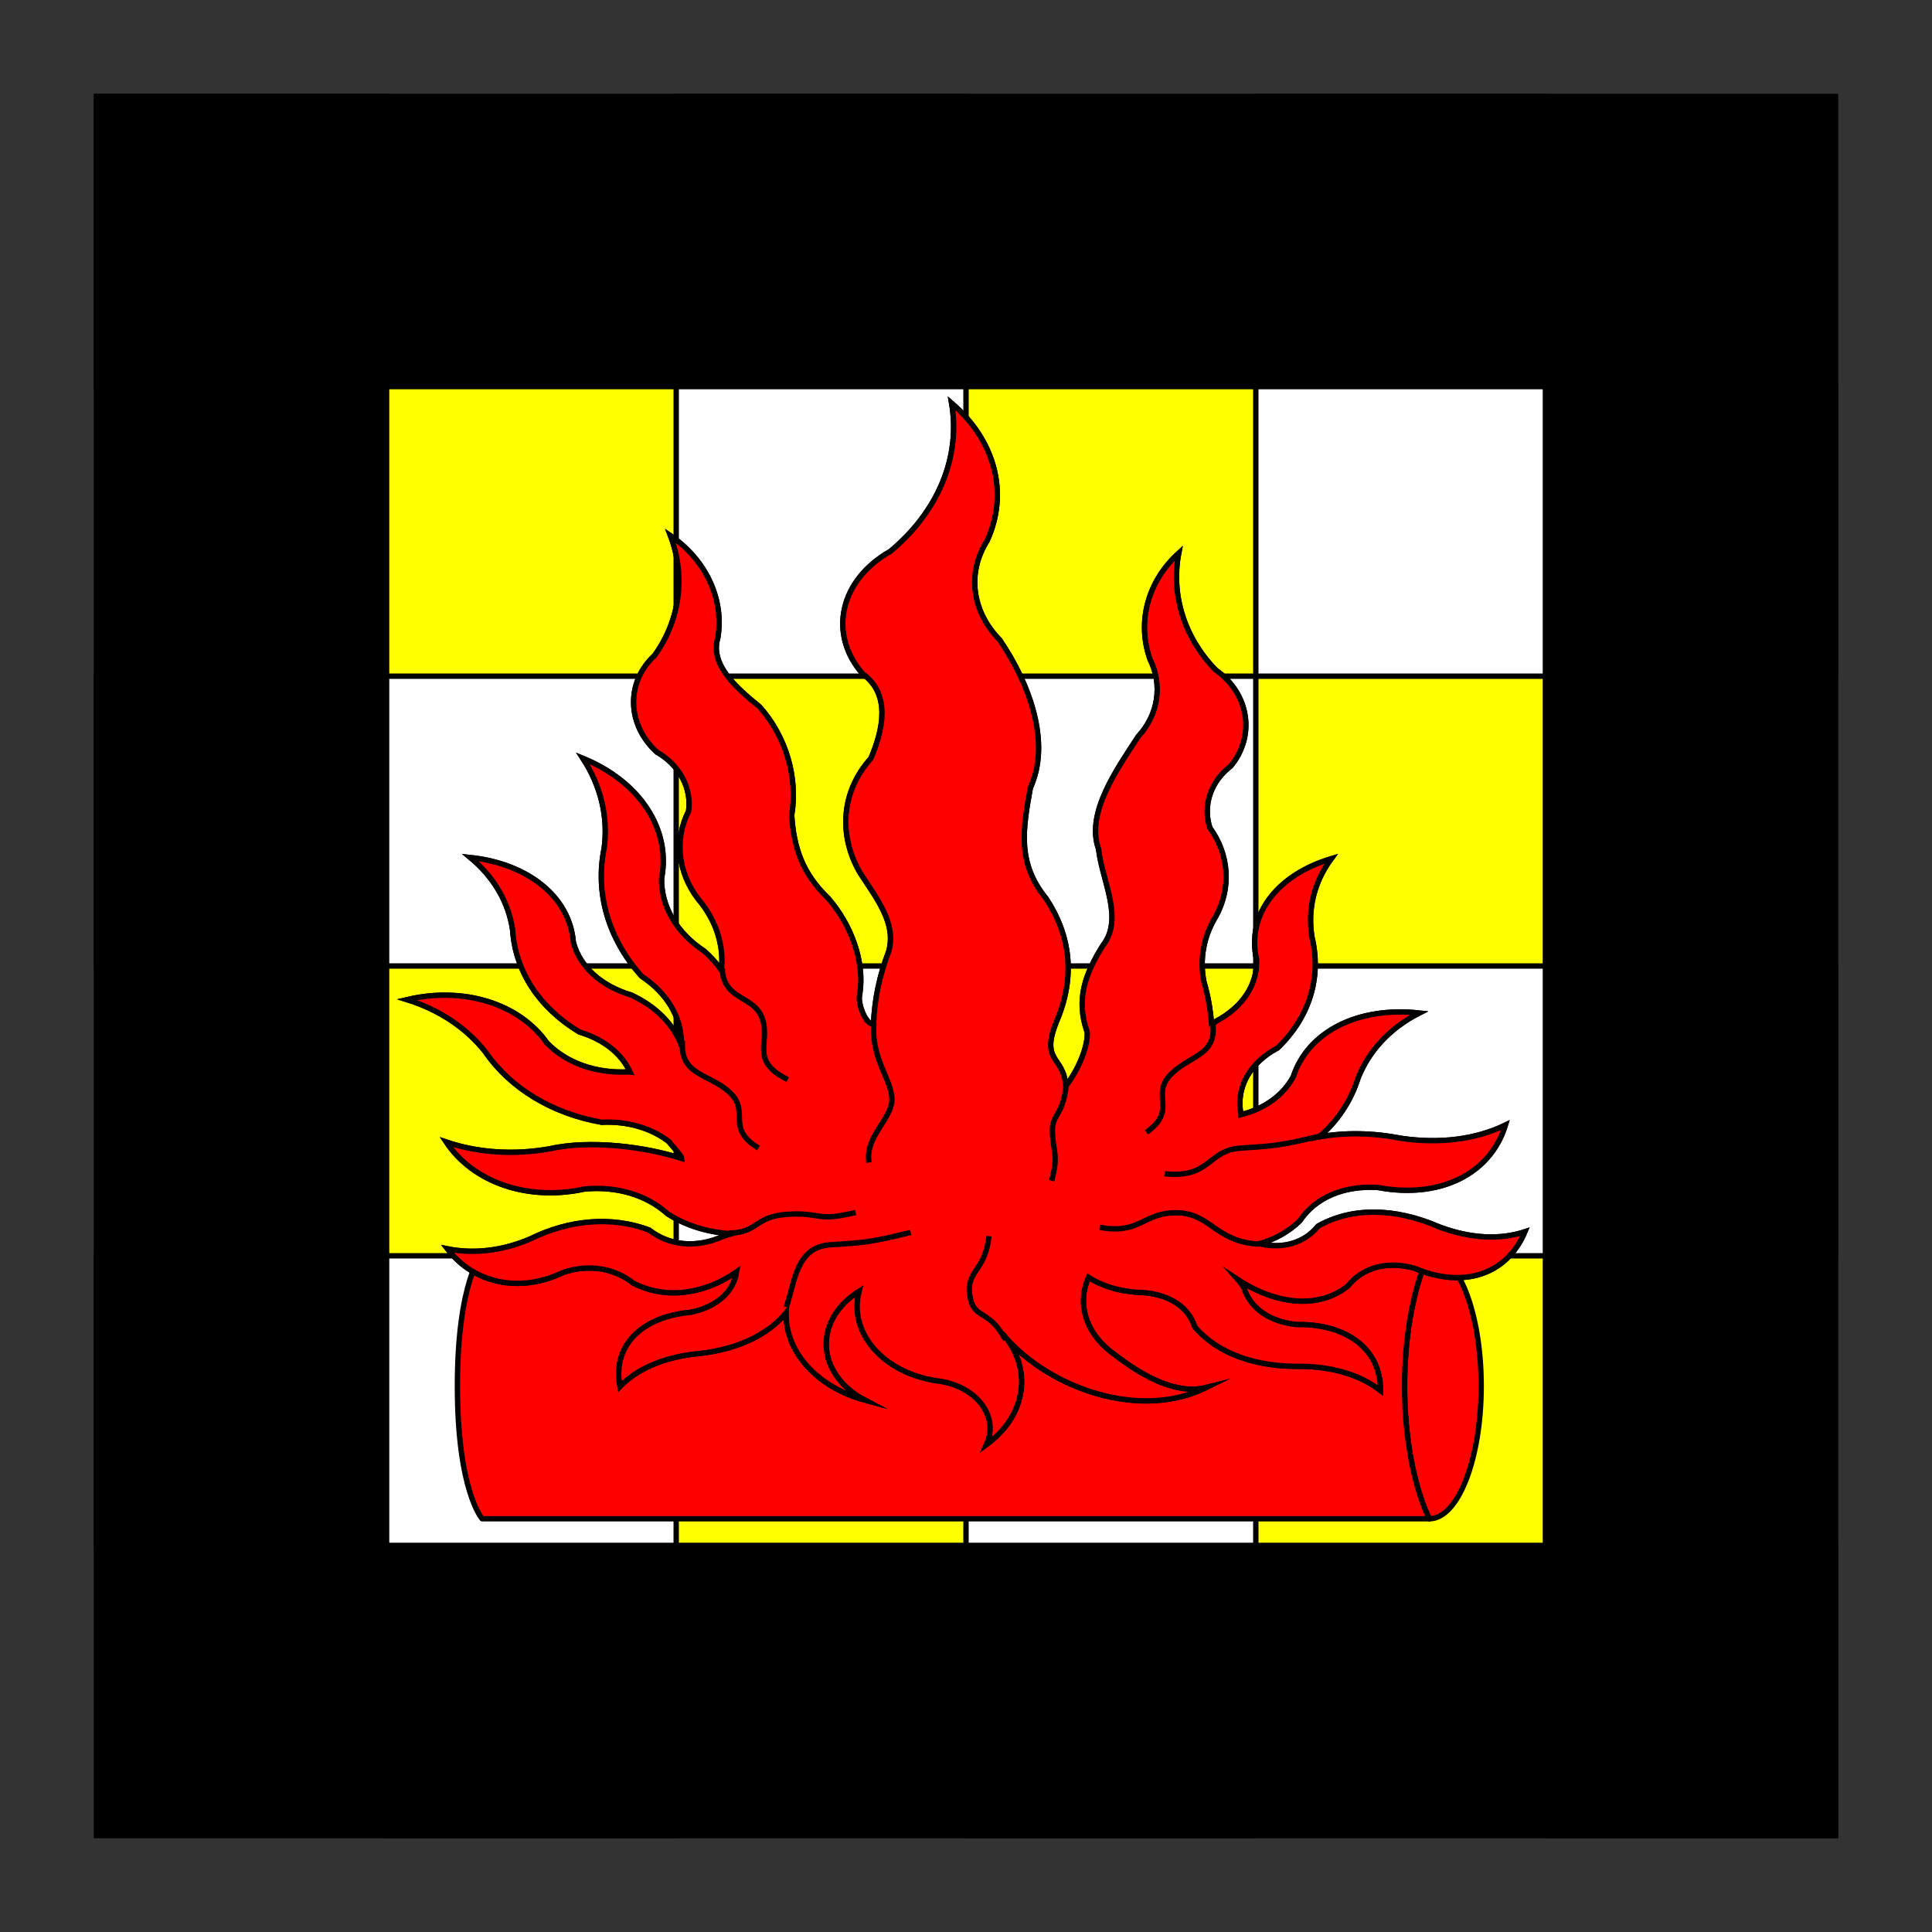
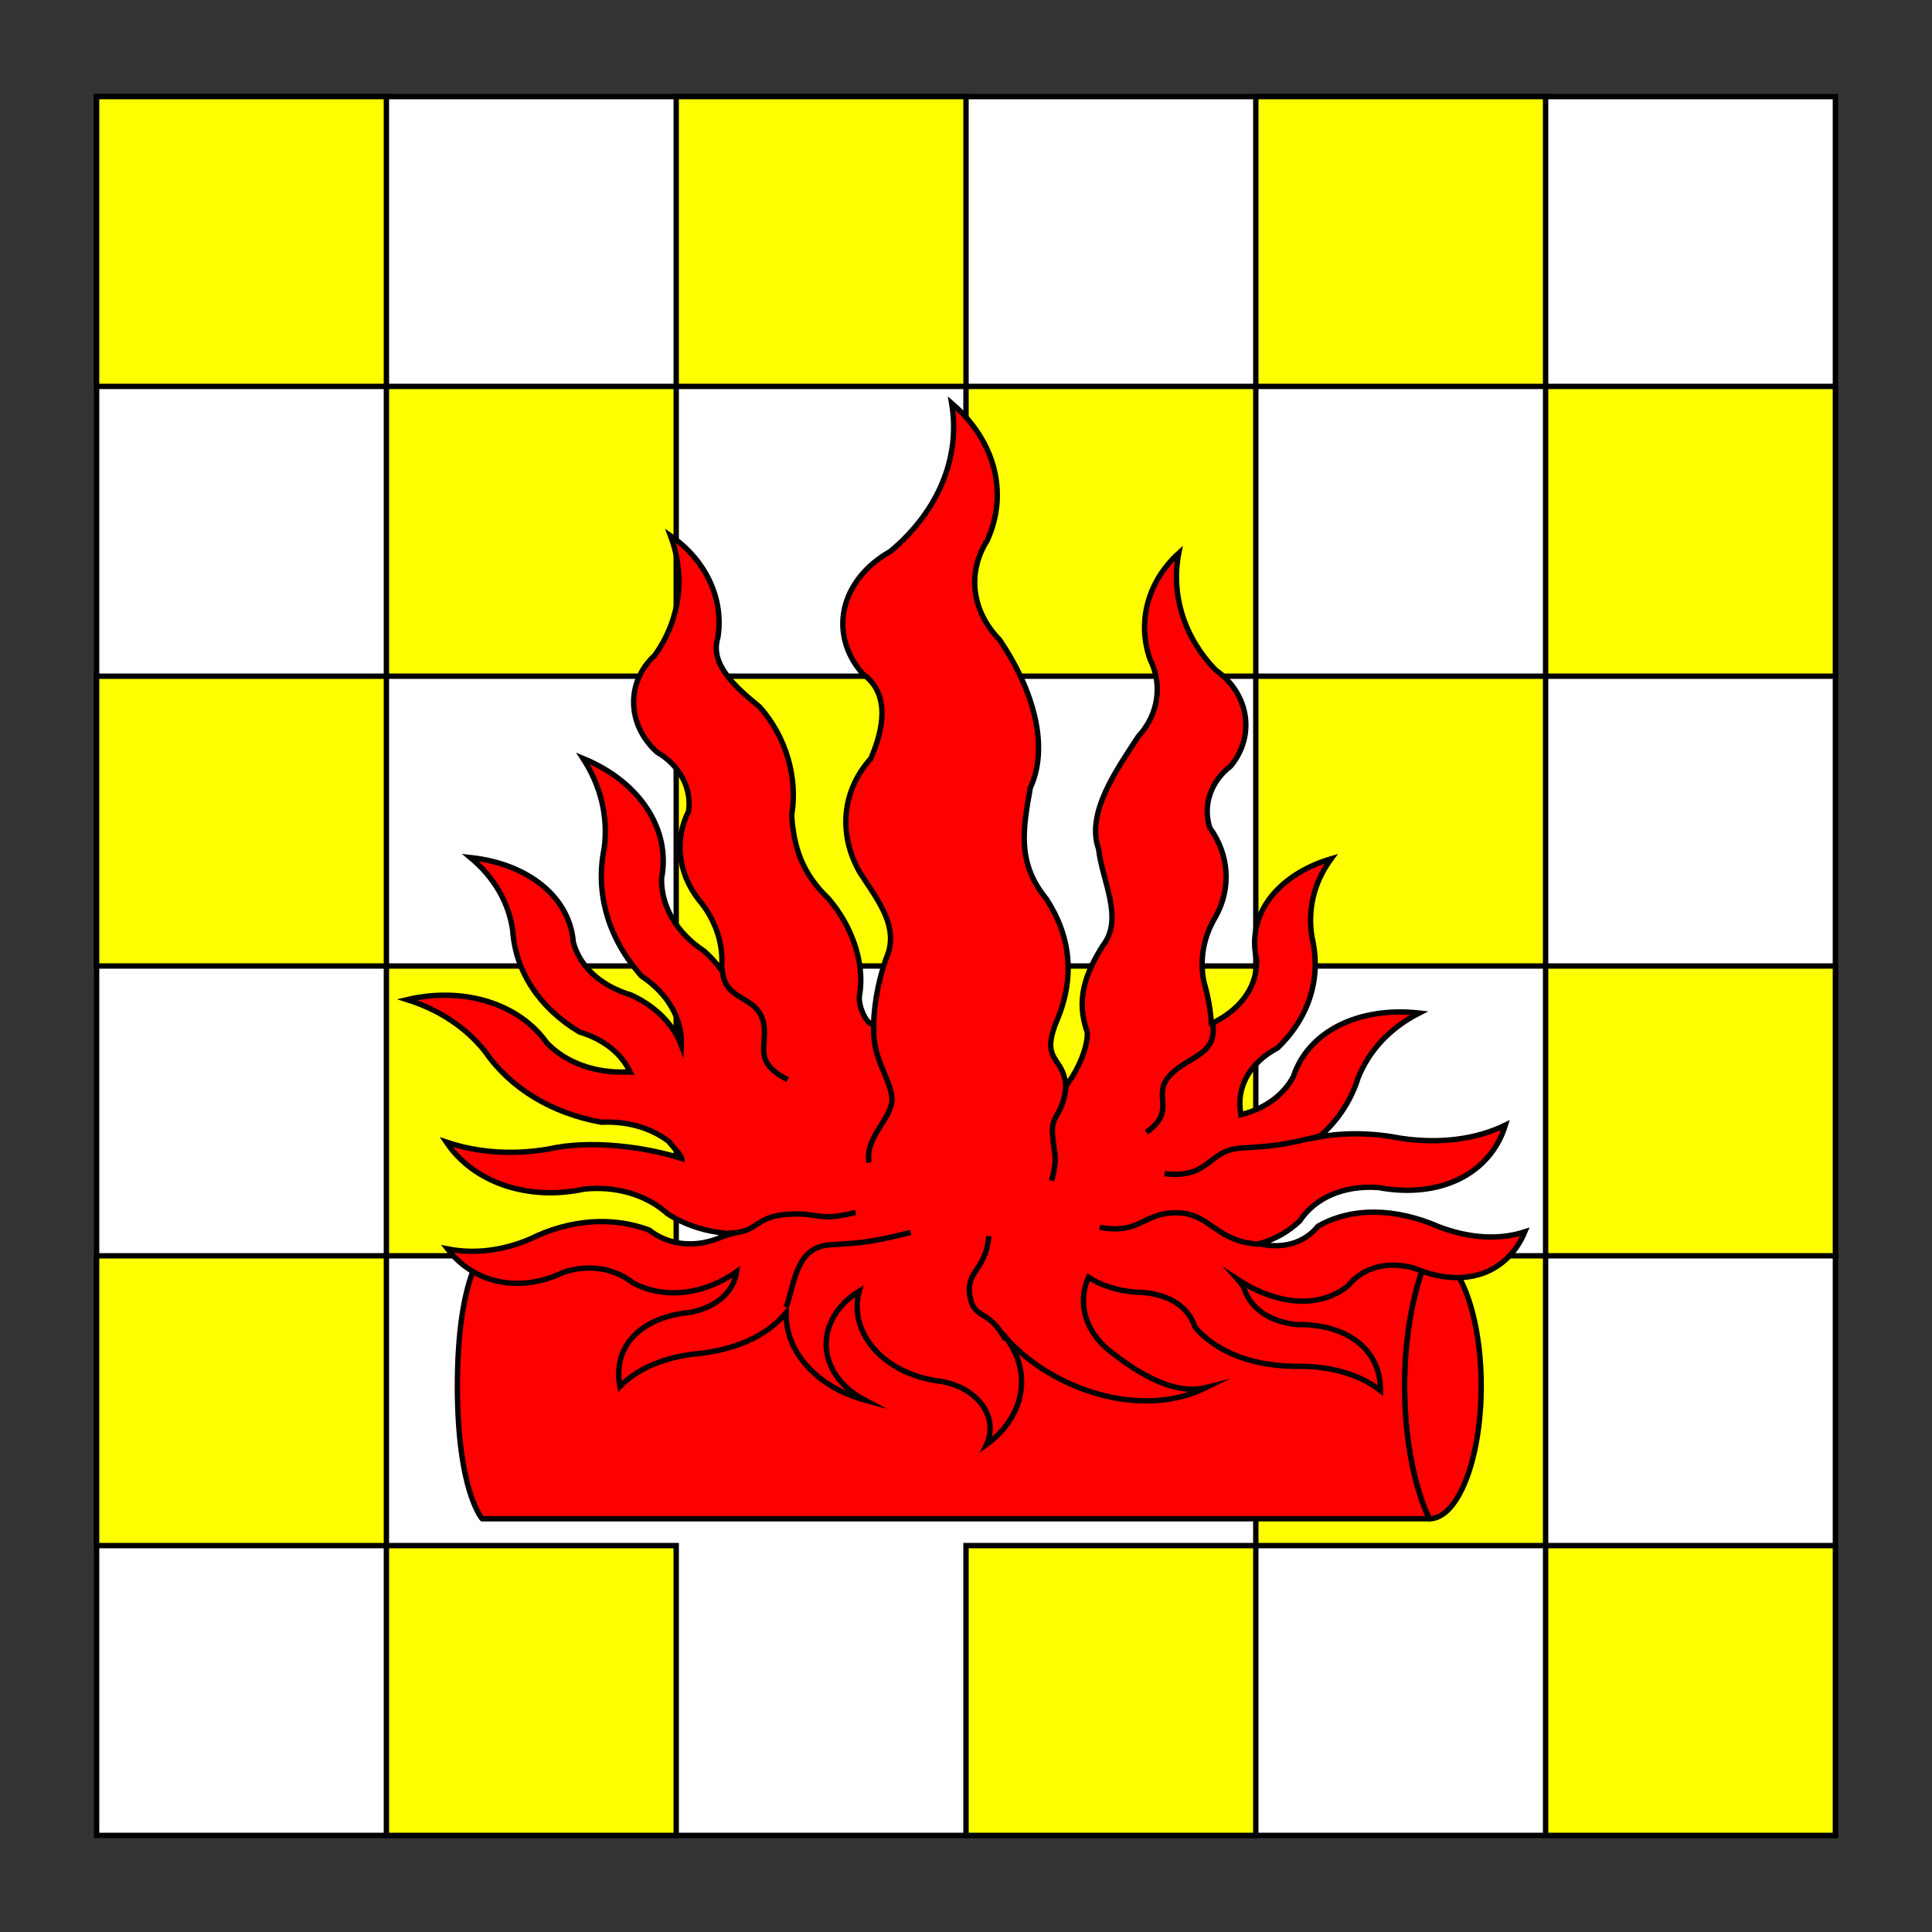
<svg xmlns="http://www.w3.org/2000/svg" version="1.1" id="Square" x="0px" y="0px" width="360px" height="360px" viewBox="0 0 360 360" enable-background="new 0 0 360 360" xml:space="preserve">
  <rect x="0" y="0" width="360" height="360" fill="#333333" stroke="none" />
  <g id="Field">
    <rect x="18" y="18" fill="#FFFFFF" stroke="#000000" stroke-miterlimit="10" width="324" height="324" />
    <g>
      <rect x="126" y="126" fill="#FFFF00" stroke="#000000" stroke-miterlimit="10" width="54" height="54" />
      <rect x="234" y="126" fill="#FFFF00" stroke="#000000" stroke-miterlimit="10" width="54" height="54" />
      <rect x="72" y="72" fill="#FFFF00" stroke="#000000" stroke-miterlimit="10" width="54" height="54" />
      <rect x="180" y="72" fill="#FFFF00" stroke="#000000" stroke-miterlimit="10" width="54" height="54" />
      <rect x="72" y="288" fill="#FFFF00" stroke="#000000" stroke-miterlimit="10" width="54" height="54" />
      <rect x="180" y="288" fill="#FFFF00" stroke="#000000" stroke-miterlimit="10" width="54" height="54" />
      <rect x="72" y="180" fill="#FFFF00" stroke="#000000" stroke-miterlimit="10" width="54" height="54" />
      <rect x="288" y="72" fill="#FFFF00" stroke="#000000" stroke-miterlimit="10" width="54" height="54" />
      <rect x="288" y="288" fill="#FFFF00" stroke="#000000" stroke-miterlimit="10" width="54" height="54" />
      <rect x="288" y="180" fill="#FFFF00" stroke="#000000" stroke-miterlimit="10" width="54" height="54" />
      <rect x="180" y="180" fill="#FFFF00" stroke="#000000" stroke-miterlimit="10" width="54" height="54" />
-       <rect x="126" y="234" fill="#FFFF00" stroke="#000000" stroke-miterlimit="10" width="54" height="54" />
      <rect x="234" y="234" fill="#FFFF00" stroke="#000000" stroke-miterlimit="10" width="54" height="54" />
      <rect x="126" y="18" fill="#FFFF00" stroke="#000000" stroke-miterlimit="10" width="54" height="54" />
      <rect x="234" y="18" fill="#FFFF00" stroke="#000000" stroke-miterlimit="10" width="54" height="54" />
      <rect x="18" y="126" fill="#FFFF00" stroke="#000000" stroke-miterlimit="10" width="54" height="54" />
      <rect x="18" y="234" fill="#FFFF00" stroke="#000000" stroke-miterlimit="10" width="54" height="54" />
      <rect x="18" y="18" fill="#FFFF00" stroke="#000000" stroke-miterlimit="10" width="54" height="54" />
    </g>
-     <path stroke="#000000" stroke-miterlimit="10" d="M288,288H72V72h216V288z M342,18H18v324h324V18z" />
  </g>
  <g>
    <g>
      <path fill="#FF0000" stroke="#000000" stroke-linejoin="round" stroke-miterlimit="10" d="M266.338,283    c5.335,0,9.661-11.07,9.661-24.728s-4.326-24.729-9.661-24.729c0,0-4.614,8.517-4.614,24.729    C261.724,274.484,266.338,283,266.338,283z" />
      <path fill="#FF0000" stroke="#000000" stroke-linejoin="round" stroke-miterlimit="10" d="M266.338,283H89.844    c0,0-4.614-5.117-4.614-24.728c0-19.611,4.614-24.729,4.614-24.729h176.495c0,0-4.614,8.517-4.614,24.729    C261.724,274.484,266.338,283,266.338,283z" />
    </g>
    <g id="Flame">
      <title>Layer 2</title>
      <g id="Group_44">
        <g id="Graphic_26">
          <title>path15</title>
          <path fill="#FF0000" stroke="#000000" stroke-miterlimit="10" d="M187.593,249.467c8.4,9.292,24.822,15.175,37.201,9.072      c-6.303,1.587-13.229-3.072-17.883-6.709c-4.655-3.642-6.239-8.996-4.091-13.83c2.404,1.559,5.448,2.511,8.923,2.793      c5.582,0.044,9.653,2.461,10.909,6.472c4.189,4.921,11.364,7.532,20.107,7.324c5.854,0.137,10.865,1.701,14.474,4.518      c0.075-7.556-6.121-12.44-15.583-12.286c-5.066-0.509-8.665-3.003-9.855-6.831c-0.336-0.561-0.726-1.089-1.164-1.583      c7.49,4.904,15.282,5.382,20.475,1.253c2.863-3.55,7.444-4.765,12.537-3.324c9.017,3.851,17.167,1.144,20.495-6.81      c-4.732,1.549-10.248,1.236-15.929-0.899c-8.303-3.627-16.365-3.681-22.601-0.152c-2.532,3.123-6.496,4.311-10.962,3.285      c2.956-0.845,5.516-2.295,7.543-4.269c2.919-4.376,8.257-6.646,14.618-6.218c11.461,2.143,20.886-2.479,23.697-11.621      c-5.474,2.654-12.172,3.51-19.344,2.469c-5.384-1.046-10.602-1.133-15.373-0.255c3.462-3.004,5.938-6.749,7.269-11.003      c2.053-5.157,5.995-9.348,11.387-12.1c-11.387-1.243-20.717,3.479-23.462,11.876c-1.861,3.461-5.306,5.956-9.759,7.073      c-0.004-0.061-0.009-0.12-0.011-0.181c-0.92-4.91,1.636-9.489,6.848-12.267c5.931-5.724,8.214-13.104,6.398-20.68      c-0.838-5.187,0.402-10.23,3.582-14.568c-10.237,3.088-15.765,10.558-13.9,18.783c0.198,4.652-2.552,8.847-7.523,11.489      c-0.299,0.226-0.588,0.455-0.866,0.691c-0.172-2.706-0.646-5.393-1.416-8.019c-0.851-4.177-0.069-8.48,2.215-12.208      c2.904-5.278,2.487-11.517-1.105-16.478c-1.37-4.18,0.138-8.671,3.861-11.51c4.677-5.634,3.454-13.532-2.768-17.895      c-5.859-6.011-8.389-13.997-6.9-21.791c-5.76,5.221-7.811,12.808-5.342,19.778c2.387,4.778,1.543,10.321-2.185,14.358      c-3.97,6.092-9.8,14.253-7.411,20.975c0.701,6.096,4.729,12.937,0.814,17.99c-3.375,5.358-5.002,10.093-2.984,15.977      c0.271,0.571-0.023,4.962-3.953,10.289c-0.265-5.772-4.934-4.407-1.598-12.374c3.337-7.968,2.568-15.606-2.049-22.627      c-5.427-6.65-4.336-12.877-2.94-20.658c3.903-8.51-0.275-19.574-5.728-27.563c-5.21-5.344-6.104-12.485-2.318-18.499      c4.035-8.819,1.496-18.633-6.619-25.585c1.703,10.056-2.487,20.175-11.433,27.612c-9.375,5.308-11.645,15.373-5.138,22.806      c5.283,3.809,3.784,10.469,1.523,15.764c-5.563,6.194-6.017,14.302-2.087,21.198c3.126,4.88,6.903,9.464,5.405,14.782      c-1.702,4.405-2.651,8.96-2.826,13.555c-1.427,0.161-3.057-3.898-2.568-5.629c0.949-6.041-1.59-12.9-5.889-17.852      c-4.779-4.588-6.405-9.364-6.798-15.477c1.163-6.911-0.976-14.586-5.994-20.198c-4.415-3.606-9.286-7.87-7.768-12.857      c1.197-7.163-2.183-14.457-8.817-19.017c2.86,7.563,1.777,15.74-2.957,22.313c-5.384,4.979-5.187,12.929,0.446,18.014      c4.201,2.417,6.498,6.709,5.885,10.998c-2.671,5.292-1.975,11.511,1.838,16.432c2.932,3.448,4.475,7.628,4.375,11.858      c-0.047,0.43-0.088,0.861-0.12,1.292c-0.901-1.239-1.959-2.409-3.162-3.49c-5.167-3.392-8.077-8.351-7.968-13.582      c1.769-9.126-4.06-18.02-14.656-22.359c3.356,5.159,4.729,10.952,3.967,16.73c-1.725,8.396,0.763,16.913,6.97,23.867      c4.886,3.224,7.601,7.945,7.414,12.903c-1.508-3.981-4.788-7.272-9.358-9.391c-5.634-1.68-9.57-5.269-10.78-9.83      c-0.658-8.339-8.284-14.62-19.177-15.793c4.399,3.651,7.125,8.334,7.871,13.527c0.513,7.696,4.952,14.468,12.44,18.977      c4.502,1.349,7.87,4.015,9.445,7.473c-0.113-0.012-0.227-0.021-0.341-0.032c-6.03,0.313-11.569-1.656-15.167-5.397      c-5.169-7.344-15.521-10.551-26.036-8.067c5.991,1.875,11.031,5.235,14.553,9.7c4.686,6.809,12.423,11.5,21.682,13.147      c4.781-0.242,9.26,1.053,12.576,3.631c-0.016,0.136,2.326,2.556,2.369,3.125c-6.923-2.221-17.094-3.505-24.716-1.793      c-6.609,1.169-13.246,0.729-19.168-1.269c5.022,7.54,15.225,11.021,25.657,8.76c5.986-0.618,11.677,1.067,15.586,4.612      c3.364,2.159,7.426,3.432,11.774,3.694l0.064,0.036c-0.542,0.15-1.082,0.322-1.619,0.515c-4.819,2.172-9.927,1.711-13.679-1.235      c-6.872-2.566-14.771-1.972-22.137,1.667c-5.112,2.197-10.454,2.84-15.428,1.85c4.972,6.521,13.551,8.263,21.57,4.379      c4.687-1.564,9.438-0.847,13.01,1.968c5.81,3.055,13.106,2.263,19.308-2.096c-0.595,3.796-3.689,6.548-8.508,7.566      c-9.401,0.85-14.667,6.349-13.242,13.826c3.072-3.176,7.757-5.257,13.529-6.015c7.734-0.641,13.87-3.363,17.435-7.736      c-0.167,7.284,5.72,13.835,14.627,16.274c-4.299-2.253-6.952-5.944-7.152-9.946c-0.2-4.004,2.079-7.841,6.139-10.344      c-0.986,3.689-0.02,7.524,2.685,10.659c2.705,3.136,6.922,5.308,11.714,6.033c3.457,0.381,6.509,1.936,8.316,4.238      c1.809,2.3,2.183,5.104,1.017,7.642C190.827,264.053,192.382,255.917,187.593,249.467c-0.401-0.444-0.781-0.901-1.138-1.367      C186.866,248.541,187.245,248.997,187.593,249.467z" />
-           <path fill="#FF0000" stroke="#000000" stroke-miterlimit="10" d="M187.593,249.467c8.4,9.292,24.822,15.175,37.201,9.072      c-6.303,1.587-13.229-3.072-17.883-6.709c-4.655-3.642-6.239-8.996-4.091-13.83c2.404,1.559,5.448,2.511,8.923,2.793      c5.582,0.044,9.653,2.461,10.909,6.472c4.189,4.921,11.364,7.532,20.107,7.324c5.854,0.137,10.865,1.701,14.474,4.518      c0.075-7.556-6.121-12.44-15.583-12.286c-5.066-0.509-8.665-3.003-9.855-6.831c-0.336-0.561-0.726-1.089-1.164-1.583      c7.49,4.904,15.282,5.382,20.475,1.253c2.863-3.55,7.444-4.765,12.537-3.324c9.017,3.851,17.167,1.144,20.495-6.81      c-4.732,1.549-10.248,1.236-15.929-0.899c-8.303-3.627-16.365-3.681-22.601-0.152c-2.532,3.123-6.496,4.311-10.962,3.285      c2.956-0.845,5.516-2.295,7.543-4.269c2.919-4.376,8.257-6.646,14.618-6.218c11.461,2.143,20.886-2.479,23.697-11.621      c-5.474,2.654-12.172,3.51-19.344,2.469c-5.384-1.046-10.602-1.133-15.373-0.255c3.462-3.004,5.938-6.749,7.269-11.003      c2.053-5.157,5.995-9.348,11.387-12.1c-11.387-1.243-20.717,3.479-23.462,11.876c-1.861,3.461-5.306,5.956-9.759,7.073      c-0.004-0.061-0.009-0.12-0.011-0.181c-0.92-4.91,1.636-9.489,6.848-12.267c5.931-5.724,8.214-13.104,6.398-20.68      c-0.838-5.187,0.402-10.23,3.582-14.568c-10.237,3.088-15.765,10.558-13.9,18.783c0.198,4.652-2.552,8.847-7.523,11.489      c-0.299,0.226-0.588,0.455-0.866,0.691c-0.172-2.706-0.646-5.393-1.416-8.019c-0.851-4.177-0.069-8.48,2.215-12.208      c2.904-5.278,2.487-11.517-1.105-16.478c-1.37-4.18,0.138-8.671,3.861-11.51c4.677-5.634,3.454-13.532-2.768-17.895      c-5.859-6.011-8.389-13.997-6.9-21.791c-5.76,5.221-7.811,12.808-5.342,19.778c2.387,4.778,1.543,10.321-2.185,14.358      c-3.97,6.092-9.8,14.253-7.411,20.975c0.701,6.096,4.729,12.937,0.814,17.99c-3.375,5.358-5.002,10.093-2.984,15.977      c0.271,0.571-0.023,4.962-3.953,10.289c-0.265-5.772-4.934-4.407-1.598-12.374c3.337-7.968,2.568-15.606-2.049-22.627      c-5.427-6.65-4.336-12.877-2.94-20.658c3.903-8.51-0.275-19.574-5.728-27.563c-5.21-5.344-6.104-12.485-2.318-18.499      c4.035-8.819,1.496-18.633-6.619-25.585c1.703,10.056-2.487,20.175-11.433,27.612c-9.375,5.308-11.645,15.373-5.138,22.806      c5.283,3.809,3.784,10.469,1.523,15.764c-5.563,6.194-6.017,14.302-2.087,21.198c3.126,4.88,6.903,9.464,5.405,14.782      c-1.702,4.405-2.651,8.96-2.826,13.555c-1.427,0.161-3.057-3.898-2.568-5.629c0.949-6.041-1.59-12.9-5.889-17.852      c-4.779-4.588-6.405-9.364-6.798-15.477c1.163-6.911-0.976-14.586-5.994-20.198c-4.415-3.606-9.286-7.87-7.768-12.857      c1.197-7.163-2.183-14.457-8.817-19.017c2.86,7.563,1.777,15.74-2.957,22.313c-5.384,4.979-5.187,12.929,0.446,18.014      c4.201,2.417,6.498,6.709,5.885,10.998c-2.671,5.292-1.975,11.511,1.838,16.432c2.932,3.448,4.475,7.628,4.375,11.858      c-0.047,0.43-0.088,0.861-0.12,1.292c-0.901-1.239-1.959-2.409-3.162-3.49c-5.167-3.392-8.077-8.351-7.968-13.582      c1.769-9.126-4.06-18.02-14.656-22.359c3.356,5.159,4.729,10.952,3.967,16.73c-1.725,8.396,0.763,16.913,6.97,23.867      c4.886,3.224,7.601,7.945,7.414,12.903c-1.508-3.981-4.788-7.272-9.358-9.391c-5.634-1.68-9.57-5.269-10.78-9.83      c-0.658-8.339-8.284-14.62-19.177-15.793c4.399,3.651,7.125,8.334,7.871,13.527c0.513,7.696,4.952,14.468,12.44,18.977      c4.502,1.349,7.87,4.015,9.445,7.473c-0.113-0.012-0.227-0.021-0.341-0.032c-6.03,0.313-11.569-1.656-15.167-5.397      c-5.169-7.344-15.521-10.551-26.036-8.067c5.991,1.875,11.031,5.235,14.553,9.7c4.686,6.809,12.423,11.5,21.682,13.147      c4.781-0.242,9.26,1.053,12.576,3.631c-0.016,0.136,2.326,2.556,2.369,3.125c-6.923-2.221-17.094-3.505-24.716-1.793      c-6.609,1.169-13.246,0.729-19.168-1.269c5.022,7.54,15.225,11.021,25.657,8.76c5.986-0.618,11.677,1.067,15.586,4.612      c3.364,2.159,7.426,3.432,11.774,3.694l0.064,0.036c-0.542,0.15-1.082,0.322-1.619,0.515c-4.819,2.172-9.927,1.711-13.679-1.235      c-6.872-2.566-14.771-1.972-22.137,1.667c-5.112,2.197-10.454,2.84-15.428,1.85c4.972,6.521,13.551,8.263,21.57,4.379      c4.687-1.564,9.438-0.847,13.01,1.968c5.81,3.055,13.106,2.263,19.308-2.096c-0.595,3.796-3.689,6.548-8.508,7.566      c-9.401,0.85-14.667,6.349-13.242,13.826c3.072-3.176,7.757-5.257,13.529-6.015c7.734-0.641,13.87-3.363,17.435-7.736      c-0.167,7.284,5.72,13.835,14.627,16.274c-4.299-2.253-6.952-5.944-7.152-9.946c-0.2-4.004,2.079-7.841,6.139-10.344      c-0.986,3.689-0.02,7.524,2.685,10.659c2.705,3.136,6.922,5.308,11.714,6.033c3.457,0.381,6.509,1.936,8.316,4.238      c1.809,2.3,2.183,5.104,1.017,7.642C190.827,264.053,192.382,255.917,187.593,249.467c-0.401-0.444-0.781-0.901-1.138-1.367      C186.866,248.541,187.245,248.997,187.593,249.467z" />
        </g>
        <g id="Line_29">
          <path fill="#FF0000" stroke="#000000" stroke-miterlimit="10" d="M162.853,190.61c-0.607,6.515,3.179,10.355,3.347,14.063      c0.167,3.709-5.097,7.099-4.274,11.949" />
        </g>
        <g id="Line_30">
          <path fill="#FF0000" stroke="#000000" stroke-miterlimit="10" d="M198.734,201.685c-0.607,6.514-2.798,5.698-2.63,9.404      c0.168,3.708,1.14,4.195-0.15,8.928" />
        </g>
        <g id="Line_31">
-           <path fill="#FF0000" stroke="#000000" stroke-miterlimit="10" d="M127.188,193.949c-0.608,6.514,5.083,6.07,8.858,9.681      c3.777,3.611-0.909,6.521,5.284,10.298" />
-         </g>
+           </g>
        <g id="Line_32">
          <path fill="#FF0000" stroke="#000000" stroke-miterlimit="10" d="M225.903,190.305c1.196,6.466-4.521,6.33-7.963,10.134      c-3.438,3.806,1.497,6.456-4.339,10.558" />
        </g>
        <g id="Line_33">
          <path fill="#FF0000" stroke="#000000" stroke-miterlimit="10" d="M234.567,231.835c-8.149-0.478-8.992-5.791-15.318-5.852      c-6.324-0.063-6.737,4.123-14.329,2.706" />
        </g>
        <g id="Line_34">
          <path fill="#FF0000" stroke="#000000" stroke-miterlimit="10" d="M146.519,243.56c1.683-5.108,1.927-11.209,8.231-11.611      c6.305-0.402,7.504-0.479,14.95-2.301" />
        </g>
        <g id="Line_35">
          <path fill="#FF0000" stroke="#000000" stroke-miterlimit="10" d="M184.266,230.337c-0.608,6.514-4.278,6.372-3.559,11.046      c0.72,4.672,3.402,2.253,6.651,8.249" />
        </g>
        <g id="Line_36">
          <path fill="#FF0000" stroke="#000000" stroke-miterlimit="10" d="M216.99,218.704c8.653,0.941,7.932-4.374,14.234-4.775      c6.305-0.401,7.505-0.479,14.95-2.301" />
        </g>
        <g id="Line_37">
          <path fill="#FF0000" stroke="#000000" stroke-miterlimit="10" d="M135.802,229.763c5.561-0.031,4.682-3.098,10.985-3.501      c6.305-0.401,5.207,1.48,12.65-0.339" />
        </g>
        <g id="Line_38">
          <path fill="#FF0000" stroke="#000000" stroke-miterlimit="10" d="M146.776,201.166c-7.115-3.544-3.231-6.78-4.7-11.279      c-1.469-4.495-7.305-3.363-7.493-9.447" />
        </g>
      </g>
    </g>
  </g>
</svg>